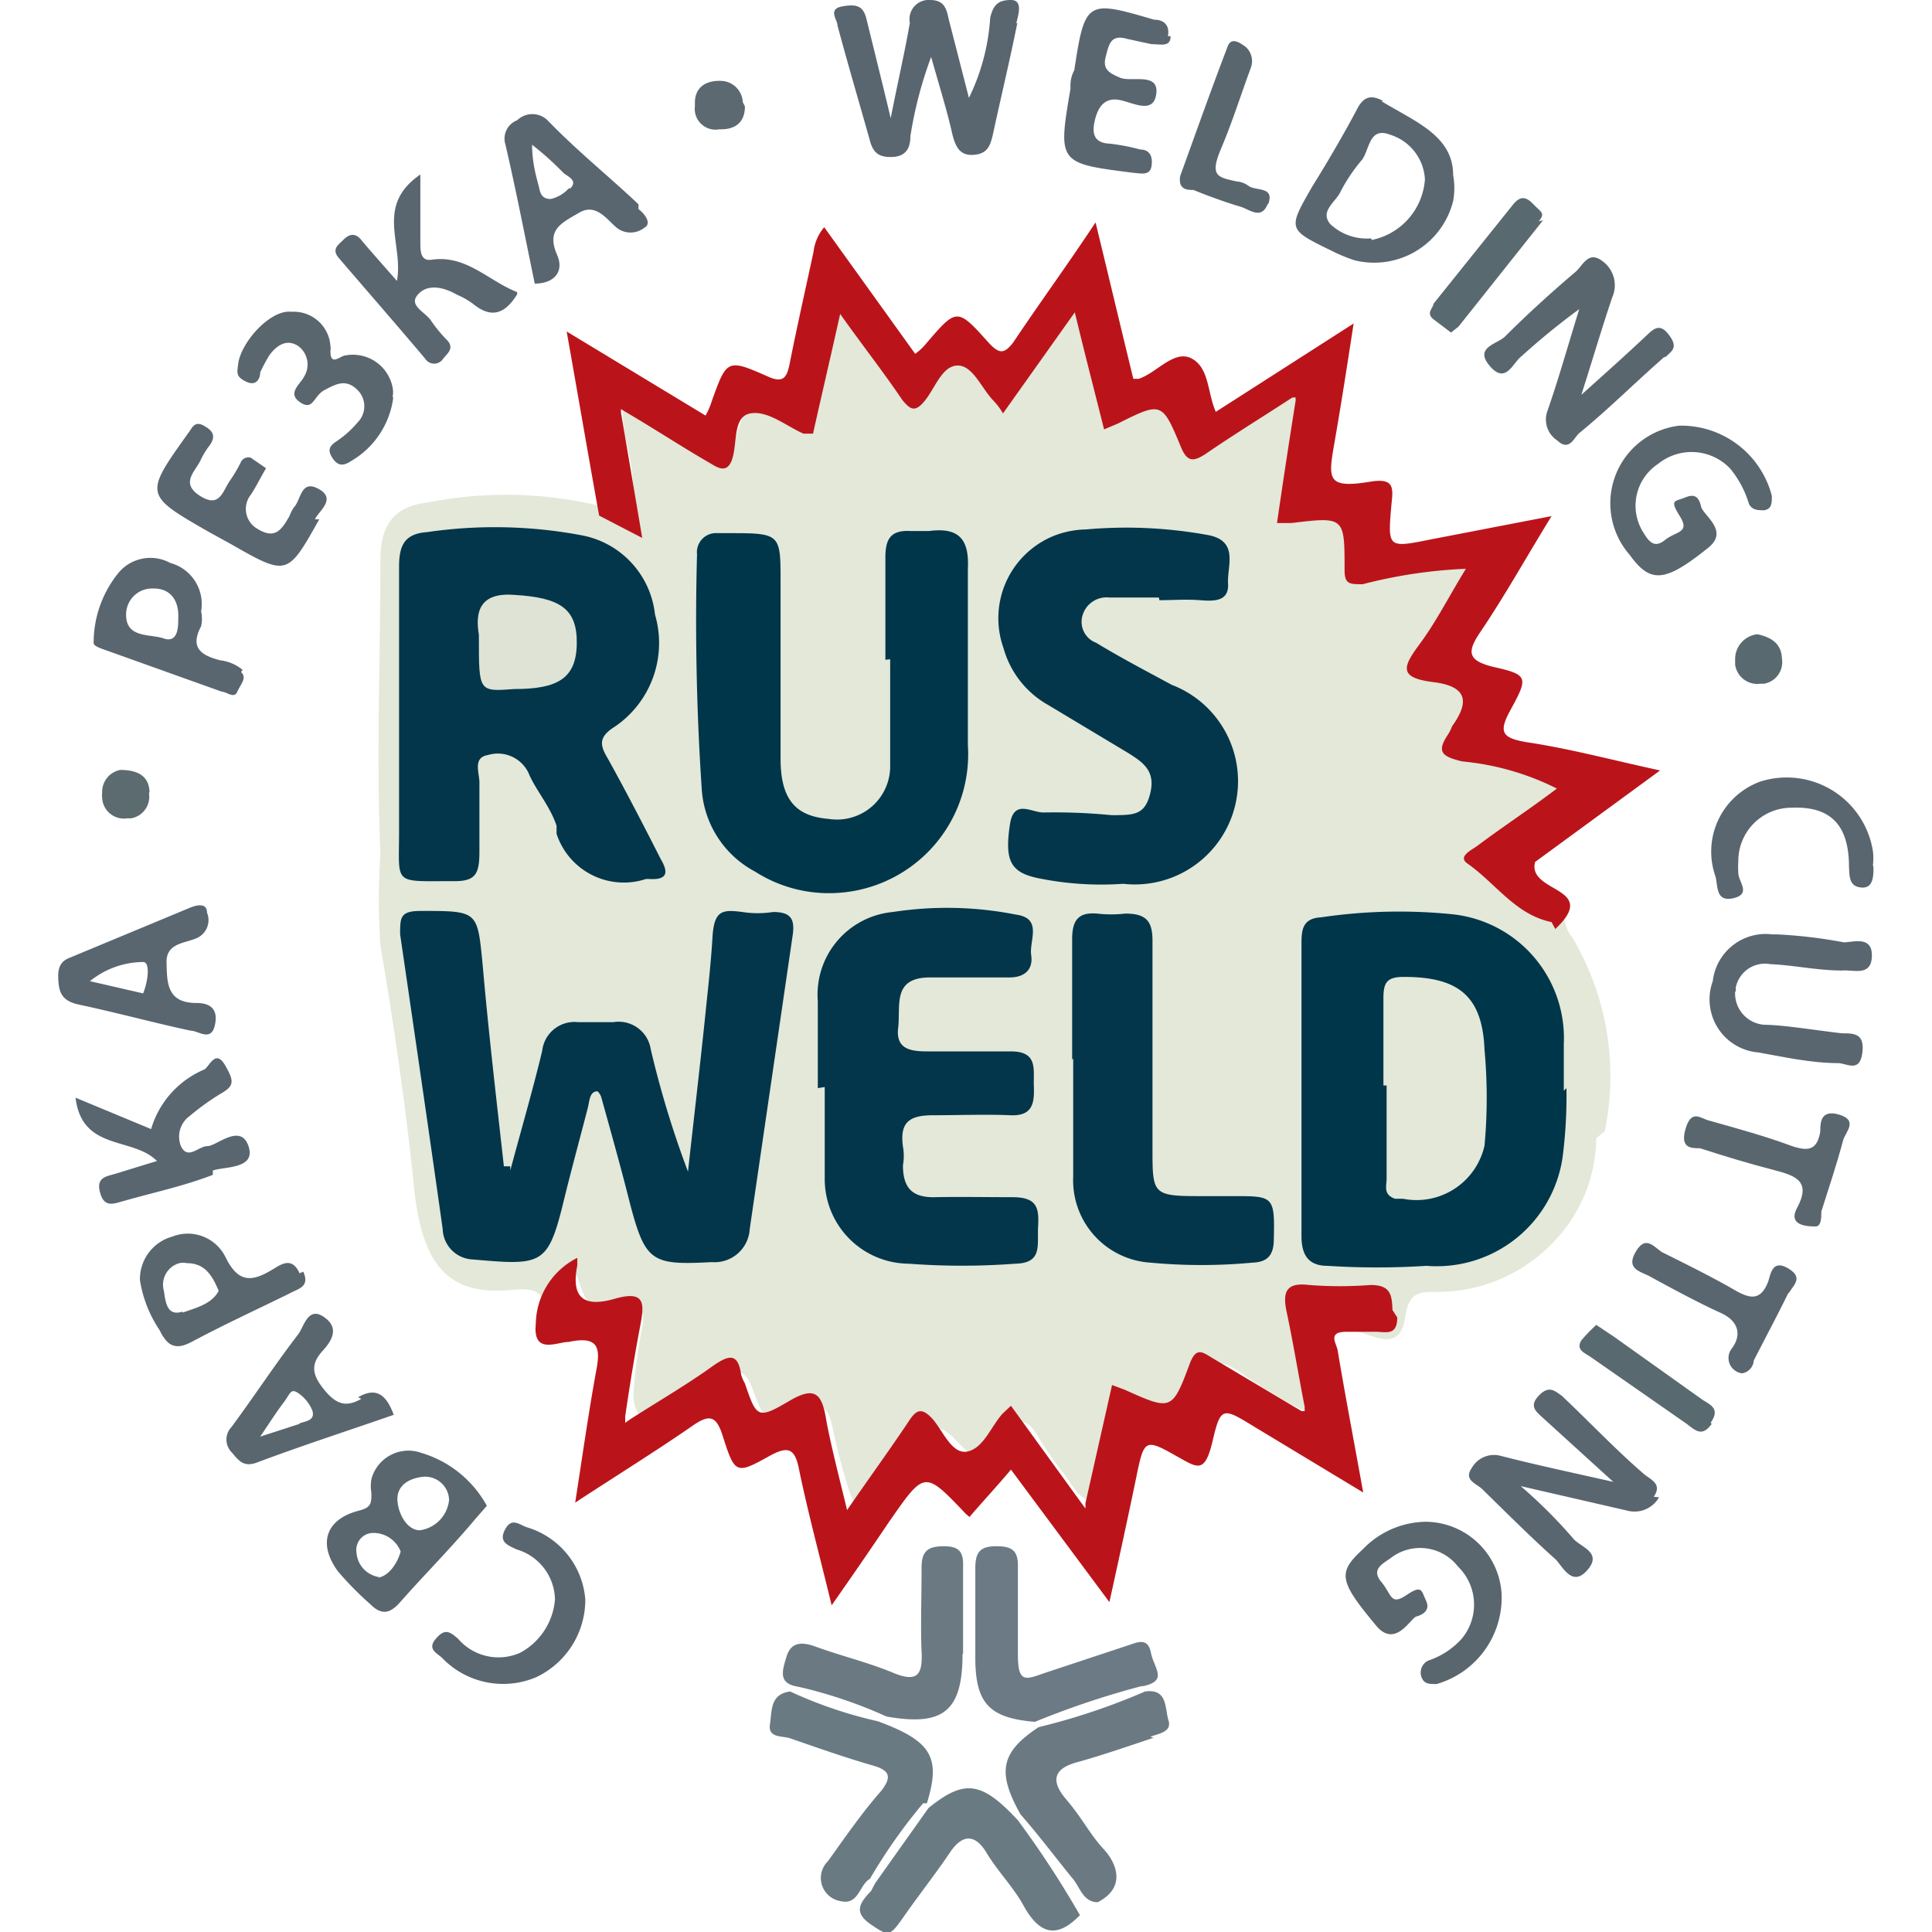
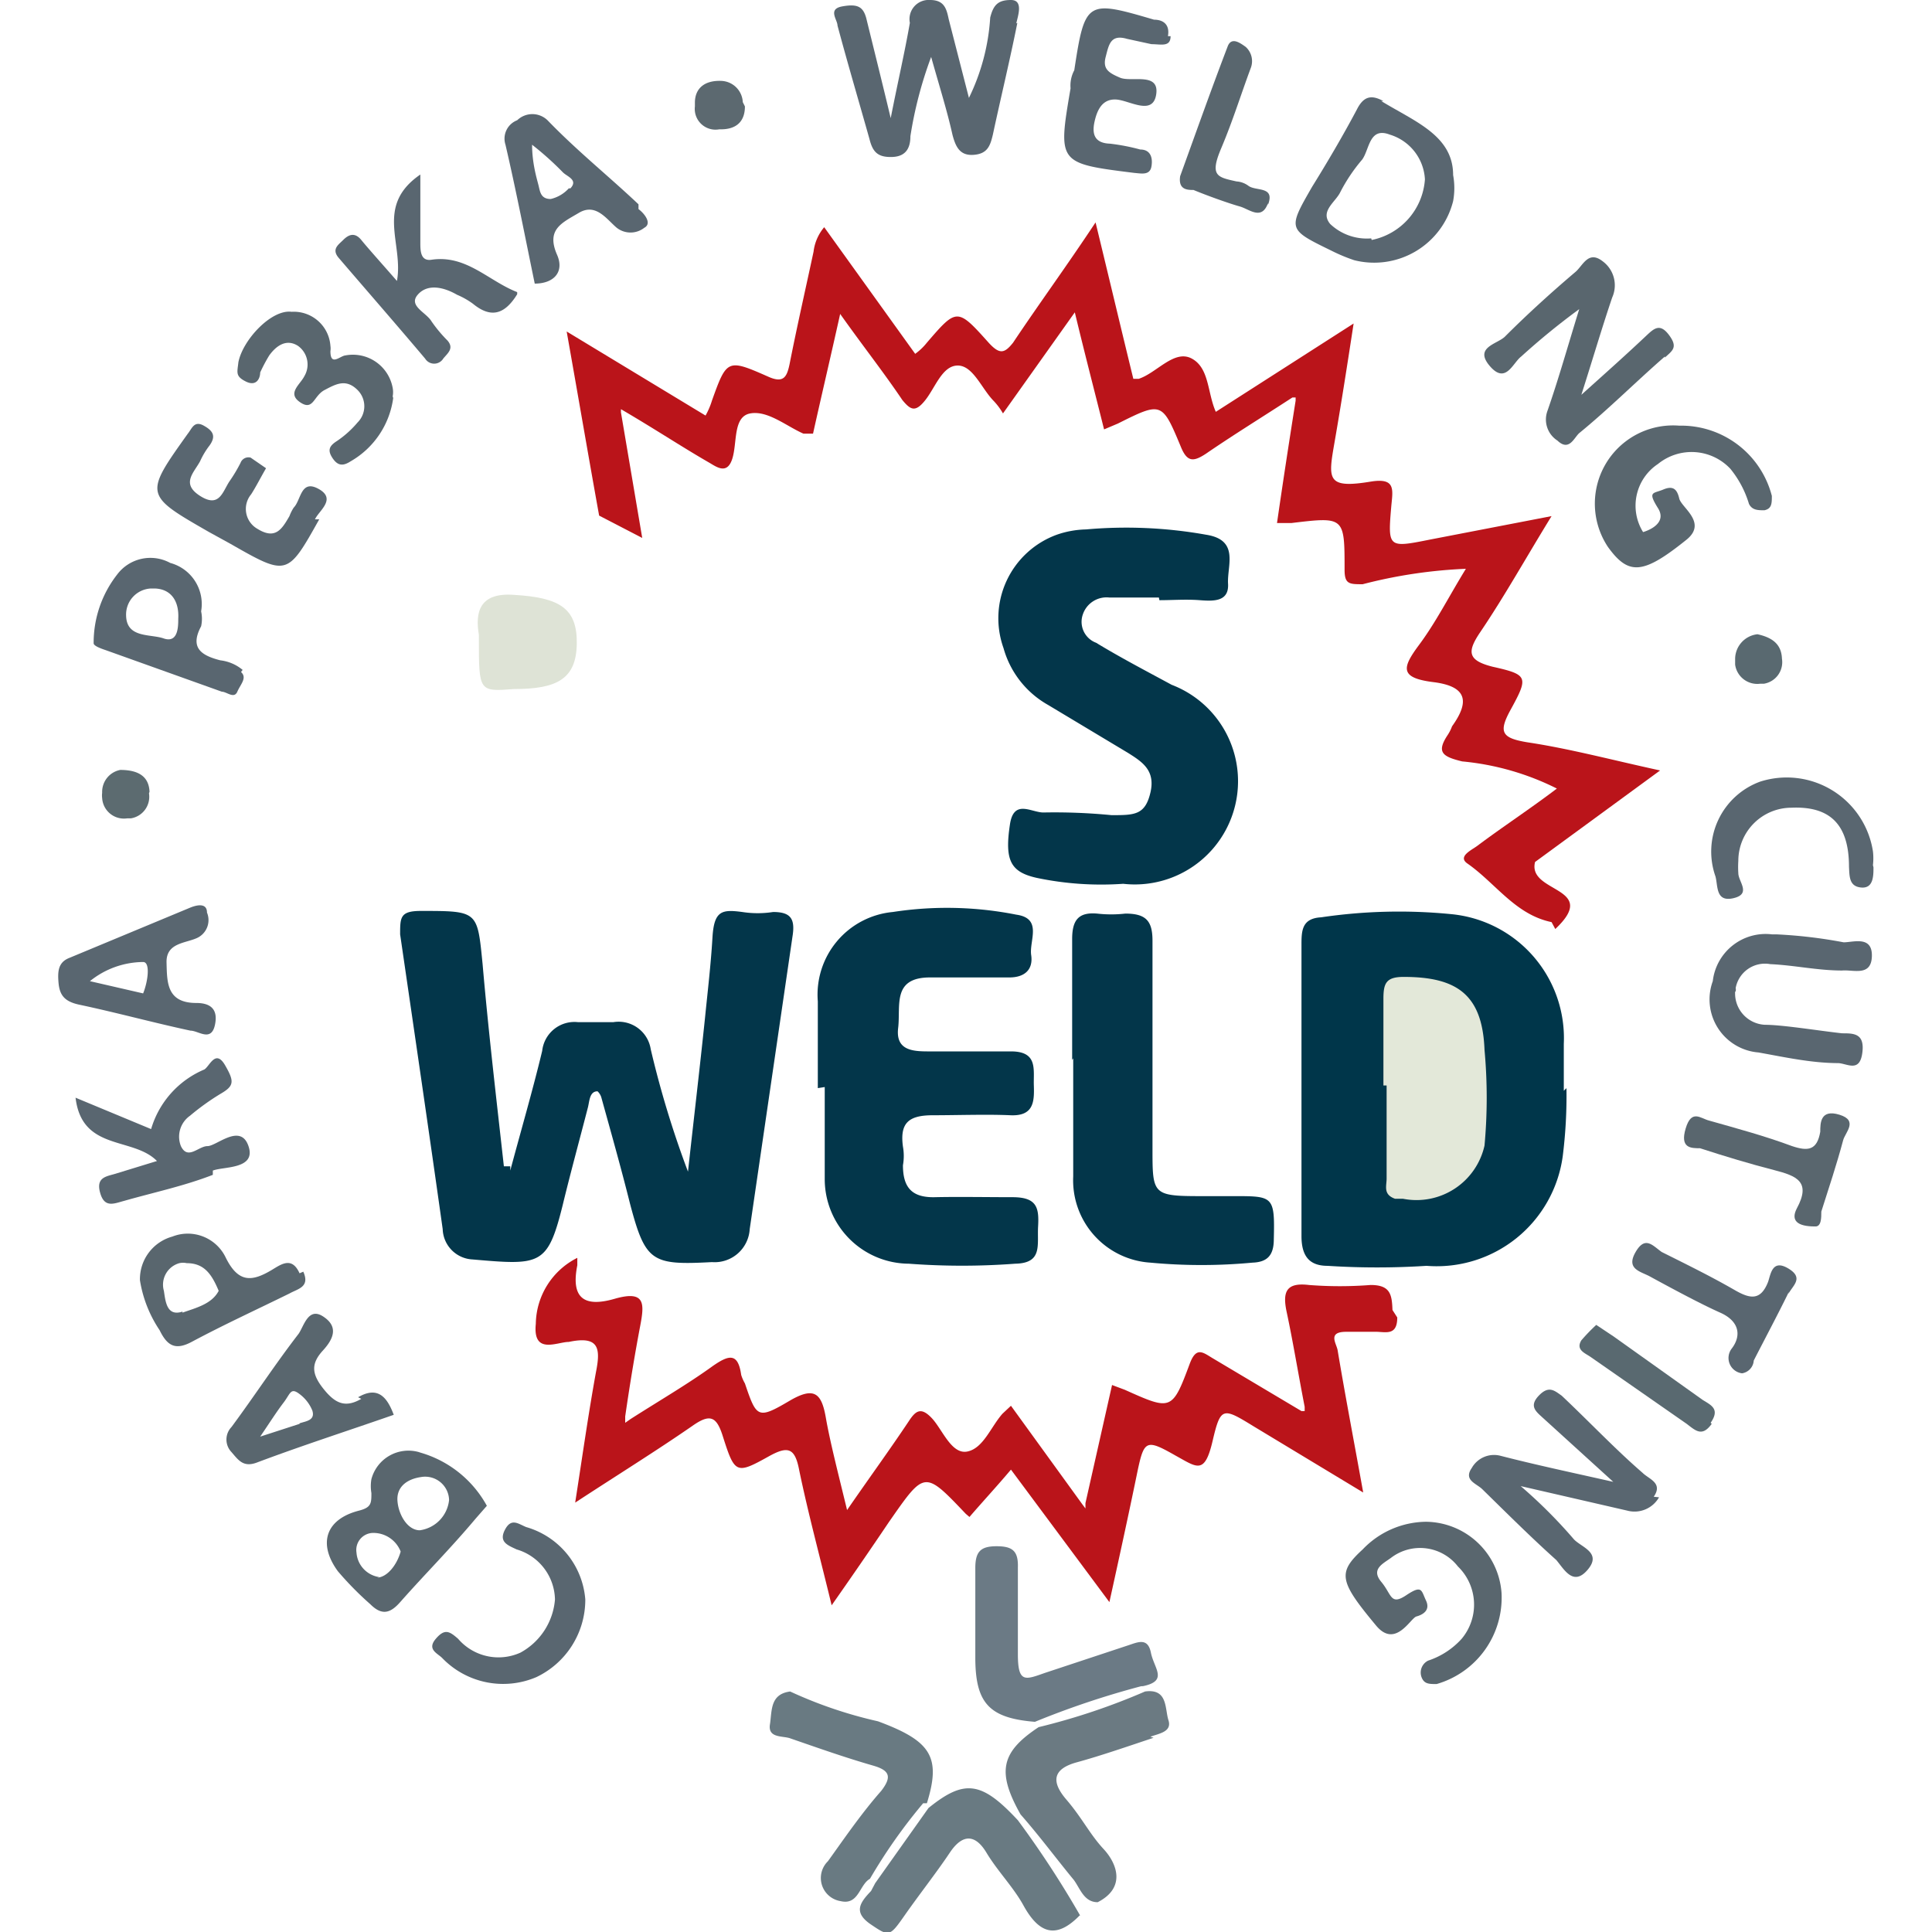
<svg xmlns="http://www.w3.org/2000/svg" id="bbf224de-a4fd-4745-831a-d3fc3ddb2f1c" viewBox="0 0 36.31 36.31">
  <defs>
    <style>.cls-1{fill:#e3e8d9;}.cls-2{fill:#ba141a;}.cls-3{fill:#596670;}.cls-4{fill:#697a82;}.cls-5{fill:#6b7a82;}.cls-6{fill:#6b7a85;}.cls-7{fill:#59666e;}.cls-8{fill:#596970;}.cls-9{fill:#5c6b70;}.cls-10{fill:#5c6970;}.cls-11{fill:#03364a;}.cls-12{fill:#00364a;}.cls-13{fill:#dee3d6;}</style>
  </defs>
  <title>RusWeld (Москва)</title>
-   <path class="cls-1" d="M30,21.39a2.85,2.85,0,0,1-.85,2,3,3,0,0,1-2.14.89c-.34,0-.53,0-.6.47-.1.73-.65.29-1,.26.12-.2.34-.14.52-.19s.2-.06.2-.18a.18.18,0,0,0-.18-.18h0c-.39,0-.77-.08-1.16-.1s-.25.23-.22.43c.07.44.19.87.22,1.32a.81.81,0,0,1-.06.39h0a.54.54,0,0,1-.39-.07,10.39,10.39,0,0,1-1.09-.68c-.31-.19-.47-.17-.58.22-.2.67-.27.69-1,.41-.33-.14-.47-.05-.54.27s-.13.61-.2.91,0,.56-.3.64h-.08c-.27,0-.39-.29-.54-.48a7,7,0,0,1-.53-.77c-.19-.3-.35-.28-.58,0-.51.54-.53.54-1,.05-.27-.25-.45-.23-.66.06a8.62,8.62,0,0,1-.74,1.05c-.14.16-.25.24-.33.23h0c-.08,0-.15-.14-.22-.35a12.23,12.23,0,0,1-.31-1.19c-.08-.38-.24-.48-.61-.31-.62.27-.65.26-.88-.37-.16-.44-.37-.43-.69-.2a9.72,9.72,0,0,1-.93.6.5.5,0,0,1-.43.1L12,26.57a.65.65,0,0,1-.09-.43A8.9,8.9,0,0,1,12.06,25c.08-.34,0-.5-.39-.47-.64.05-.64,0-.83-.56a.75.75,0,0,0-.35.57c0,.14,0,.34-.25.3,0-.42,0-.66-.59-.6-1.24.13-1.72-.47-1.87-1.94s-.37-3-.63-4.53a12.34,12.34,0,0,1,0-1.72c-.08-1.84,0-3.7,0-5.54,0-.66.27-1,.91-1.07a7.53,7.53,0,0,1,3.34.1c.17-.08.33.11.52,0a5.31,5.31,0,0,0-.18-1.37c0-.21-.11-.44.07-.59h0c.17-.11.35.07.5.15.35.19.68.39,1,.6s.44.12.55-.21c.25-.74.27-.75,1-.4.35.18.47.11.52-.26s.13-.73.22-1.09a.52.52,0,0,1,.29-.53h0c.23,0,.32.21.44.36a9.07,9.07,0,0,1,.69.94c.17.27.31.27.53,0,.55-.58.57-.58,1.12,0,.24.26.38.18.54-.06a8.45,8.45,0,0,1,.5-.72c.19-.23.3-.57.59-.55h.08c.28.08.25.46.33.71a5.51,5.51,0,0,1,.2.8c.07.35.21.45.56.28.65-.3.67-.29,1,.4.14.35.31.33.57.17s.73-.47,1.1-.67a.52.52,0,0,1,.38-.09h.05c.08.06.11.2.08.4a6.08,6.08,0,0,1-.18,1.27c-.09.42,0,.48.37.44.69-.08.79,0,.77.71,0,.44.15.5.51.4a6.53,6.53,0,0,1,1.16-.19c.24,0,.39,0,.44.13h0a.51.51,0,0,1-.07.4A9.45,9.45,0,0,1,27,12.05c-.17.27-.11.4.19.52.72.28.74.3.44,1-.13.3-.05.41.25.49a8.62,8.62,0,0,1,1.24.3c.44.18.48.35.12.65a9.41,9.41,0,0,1-.93.7c-.31.2-.36.37,0,.62a9.66,9.66,0,0,1,1.09.87.66.66,0,0,0,.15.42,5.1,5.1,0,0,1,.61,3.64" />
  <path class="cls-2" d="M29.16,17.33c-.68-.14-1.05-.73-1.58-1.1-.19-.13.07-.25.18-.33.48-.36,1-.7,1.5-1.08a5,5,0,0,0-1.78-.51c-.37-.09-.49-.17-.27-.5a.8.8,0,0,0,.08-.16c.33-.46.29-.75-.35-.83s-.59-.27-.27-.7.56-.91.88-1.43h0a9.19,9.19,0,0,0-1.94.29c-.25,0-.34,0-.34-.27,0-1,0-1-1-.88H24c.11-.76.22-1.48.35-2.3V7.47h-.06c-.6.39-1.12.71-1.63,1.06-.23.15-.35.16-.47-.14-.35-.84-.36-.84-1.18-.43l-.26.11c-.18-.72-.36-1.41-.55-2.2v0l-1.35,1.9a1.24,1.24,0,0,0-.17-.23c-.23-.23-.39-.67-.68-.67s-.42.41-.61.65-.28.18-.43,0c-.35-.52-.73-1-1.17-1.62v0c-.18.81-.35,1.53-.51,2.25h-.18c-.32-.14-.67-.44-1-.38s-.24.56-.34.86-.3.14-.44.06c-.52-.3-1-.62-1.65-1h0v.06l.4,2.36-.81-.42c-.2-1.11-.39-2.22-.61-3.46l2.61,1.58a1.39,1.39,0,0,0,.12-.28c.28-.78.29-.79,1.06-.45.29.13.35,0,.4-.24.14-.71.3-1.41.45-2.11a.87.87,0,0,1,.2-.46L17.2,6.65a1.1,1.1,0,0,0,.22-.21c.56-.65.57-.66,1.16,0,.21.23.3.2.46,0,.48-.72,1-1.43,1.55-2.26.26,1.07.48,2,.71,2.94h.1c.34-.11.67-.56,1-.38s.29.64.45,1l2.59-1.66c-.13.85-.24,1.55-.36,2.24s-.15.87.69.73c.45-.07.41.14.38.44-.07.81-.07.81.73.65l2.28-.44c-.48.78-.88,1.5-1.34,2.18-.25.37-.24.53.23.65.67.15.68.19.34.81-.23.42-.17.53.31.61.8.12,1.58.33,2.5.53L28.85,16.2c-.15.59,1.23.46.38,1.26" />
  <path class="cls-2" d="M26.26,24.76c0,.37-.24.26-.44.27H25.3c-.36,0-.18.22-.16.35.14.84.3,1.67.48,2.67L23.55,26.8c-.57-.35-.61-.36-.76.28s-.29.5-.69.28c-.58-.33-.6-.3-.74.38s-.32,1.51-.51,2.37L19,27.62c-.27.32-.53.6-.78.89l-.07-.06c-.78-.82-.77-.81-1.44.15-.33.49-.68,1-1.08,1.57-.22-.91-.44-1.72-.61-2.54-.08-.42-.21-.46-.57-.26-.61.34-.64.33-.86-.36-.12-.39-.24-.45-.58-.21-.68.47-1.39.91-2.2,1.44.14-.9.25-1.68.39-2.45.09-.45.06-.69-.51-.57-.22,0-.68.25-.62-.34a1.41,1.41,0,0,1,.78-1.24c0,.05,0,.1,0,.14-.12.6.11.8.7.63s.56.1.48.52-.18,1-.28,1.69v.12l.1-.07c.58-.37,1.08-.66,1.55-1,.29-.2.47-.26.53.17A.77.77,0,0,0,14,26c.22.65.24.68.85.32.45-.26.59-.14.67.32s.24,1.08.4,1.74h0c.42-.61.8-1.13,1.16-1.67.13-.2.23-.27.43-.06s.37.69.67.63.44-.46.66-.71l.16-.15,1.34,1.85.06.08v-.1l.5-2.22.24.09c.87.39.89.4,1.22-.49.12-.32.24-.22.42-.11l1.68,1h.06v-.08c-.13-.67-.22-1.23-.34-1.79-.08-.38,0-.55.42-.5a7.49,7.49,0,0,0,1.16,0c.37,0,.4.18.41.47" />
  <path class="cls-3" d="M19.12.43c-.14.7-.31,1.4-.46,2.1-.05.21-.1.36-.36.38s-.34-.15-.4-.38c-.1-.45-.24-.89-.4-1.46a7.6,7.6,0,0,0-.39,1.49c0,.19-.06.38-.34.39s-.37-.1-.43-.34c-.2-.71-.41-1.42-.6-2.13,0-.11-.19-.31.09-.36s.39,0,.45.22c.14.57.28,1.13.46,1.88C16.88,1.51,17,1,17.1.43A.36.36,0,0,1,17.48,0c.27,0,.31.17.35.36l.38,1.48a4,4,0,0,0,.4-1.51C18.67.09,18.76,0,19,0s.13.3.1.44" />
  <path class="cls-4" d="M20.29,36c-.44.45-.76.34-1.05-.18-.19-.35-.49-.65-.7-1s-.45-.36-.69,0S17.28,35.6,17,36s-.29.4-.63.17-.21-.41,0-.63l.08-.15,1-1.41c.68-.55,1-.5,1.68.23A18.42,18.42,0,0,1,20.3,36" />
  <path class="cls-4" d="M17.35,33.89a10.08,10.08,0,0,0-1,1.42c-.2.11-.21.5-.55.42a.44.44,0,0,1-.24-.75c.26-.36.62-.89,1-1.32.21-.27.16-.39-.16-.48-.52-.15-1-.32-1.55-.51-.14-.05-.42,0-.38-.26s0-.57.38-.62a8.23,8.23,0,0,0,1.65.56c1,.37,1.19.67.92,1.54" />
  <path class="cls-5" d="M21.68,32.66c-.48.16-1,.34-1.44.46s-.5.35-.2.7.44.65.7.93.42.73-.11,1c-.26,0-.33-.26-.45-.42-.33-.4-.64-.82-1-1.23-.45-.8-.37-1.17.34-1.64a12.36,12.36,0,0,0,2-.67c.43-.06.37.32.44.54s-.18.25-.34.31" />
  <path class="cls-6" d="M21.45,31.69a16.19,16.19,0,0,0-2,.67c-.86-.07-1.12-.35-1.12-1.21V29.47c0-.31.1-.41.4-.41s.41.09.4.4v1.63c0,.55.14.48.51.35l1.54-.51c.19-.06.39-.17.45.13s.33.53-.15.63" />
  <path class="cls-7" d="M31.29,6.7c-.54.47-1.07,1-1.61,1.44-.1.09-.19.35-.41.14a.47.47,0,0,1-.19-.55c.21-.6.38-1.21.6-1.92a13.22,13.22,0,0,0-1.09.89c-.16.12-.29.53-.59.18s.13-.41.28-.55c.42-.42.87-.83,1.33-1.22.14-.12.24-.41.51-.2a.56.56,0,0,1,.18.68c-.19.56-.36,1.14-.58,1.83.49-.44.86-.77,1.23-1.12.14-.13.25-.23.42,0s.06.29-.08.42" />
-   <path class="cls-5" d="M18.09,31.08c0,1.08-.36,1.37-1.43,1.18A8.67,8.67,0,0,0,15,31.7h0c-.38-.06-.3-.29-.22-.56s.27-.29.53-.2c.49.18,1,.3,1.48.5s.55,0,.53-.41,0-1,0-1.57c0-.31.12-.4.42-.4s.37.12.36.39v1.63" />
  <path class="cls-3" d="M31.18,28.14a.53.53,0,0,1-.6.25l-2-.46a9.4,9.4,0,0,1,1,1c.14.15.53.25.26.57s-.44,0-.59-.18c-.48-.43-.93-.88-1.39-1.33-.11-.11-.36-.17-.2-.4a.48.48,0,0,1,.54-.23c.66.17,1.32.31,2.12.49L29,26.65c-.13-.12-.27-.22-.08-.42s.3-.09.43,0c.51.48,1,1,1.52,1.45.12.12.39.19.21.45" />
  <path class="cls-7" d="M7.89,28.76c-.23,0-.4-.29-.42-.55s.17-.41.44-.45a.45.45,0,0,1,.53.43.64.64,0,0,1-.55.57m-.76.88a.5.5,0,0,1-.43-.46A.32.32,0,0,1,7,28.81H7a.55.55,0,0,1,.53.35c-.07.25-.25.48-.44.49m.78-2.36a.72.72,0,0,0-.89.51.77.77,0,0,0,0,.26c0,.19,0,.27-.23.33-.63.16-.78.62-.4,1.14a6,6,0,0,0,.61.62c.22.22.38.17.57-.05.46-.52.94-1,1.41-1.56l.21-.24a2.08,2.08,0,0,0-1.25-1" />
  <path class="cls-3" d="M25.77,4.48A1,1,0,0,1,25,4.21c-.2-.24.1-.41.19-.6A3.18,3.18,0,0,1,25.6,3c.14-.19.13-.62.52-.47a.93.93,0,0,1,.66.84,1.25,1.25,0,0,1-1,1.14M26,1.9c-.22-.12-.37-.1-.5.16-.26.49-.56,1-.84,1.45-.46.8-.46.8.36,1.2a3.25,3.25,0,0,0,.43.18,1.53,1.53,0,0,0,1.86-1.11,1.34,1.34,0,0,0,0-.49c0-.74-.71-1-1.35-1.39" />
-   <path class="cls-7" d="M33.16,9.59c-.12,0-.23,0-.29-.12a1.91,1.91,0,0,0-.35-.66,1,1,0,0,0-1.36-.09A.94.94,0,0,0,30.88,10l0,0c.1.16.2.32.41.15s.48-.13.28-.45-.09-.27.1-.35.26,0,.3.17.53.45.14.77c-.82.66-1.09.68-1.48.14A1.47,1.47,0,0,1,31.56,8,1.76,1.76,0,0,1,33.3,9.32c0,.14,0,.24-.14.27" />
+   <path class="cls-7" d="M33.16,9.59c-.12,0-.23,0-.29-.12a1.91,1.91,0,0,0-.35-.66,1,1,0,0,0-1.36-.09A.94.94,0,0,0,30.88,10l0,0s.48-.13.28-.45-.09-.27.1-.35.26,0,.3.17.53.45.14.77c-.82.66-1.09.68-1.48.14A1.47,1.47,0,0,1,31.56,8,1.76,1.76,0,0,1,33.3,9.32c0,.14,0,.24-.14.27" />
  <path class="cls-7" d="M27,31.65c-.14,0-.23,0-.28-.12a.25.25,0,0,1,.12-.32,1.47,1.47,0,0,0,.63-.41,1,1,0,0,0-.07-1.36.9.9,0,0,0-1.26-.16c-.15.11-.38.21-.18.45s.17.45.47.25.28-.09.37.1-.07.27-.18.3-.39.6-.75.18c-.7-.84-.74-1-.26-1.44a1.67,1.67,0,0,1,1.19-.52,1.44,1.44,0,0,1,1.42,1.34A1.69,1.69,0,0,1,27,31.65" />
  <path class="cls-3" d="M9.72,5.53c-.24.39-.5.45-.83.18a1.46,1.46,0,0,0-.3-.17c-.26-.15-.56-.21-.74,0s.16.33.26.5a2.6,2.6,0,0,0,.3.36c.13.15,0,.24-.08.34a.2.2,0,0,1-.34,0c-.54-.64-1.09-1.27-1.63-1.9-.13-.16,0-.24.09-.33s.21-.16.34,0,.4.46.67.77c.13-.7-.42-1.41.44-2V4.56c0,.15,0,.36.22.32.65-.09,1.06.4,1.6.61" />
  <path class="cls-3" d="M4,22.08c-.54.21-1.11.33-1.67.49-.19.05-.37.14-.45-.16s.14-.3.32-.36l.75-.23c-.45-.46-1.41-.18-1.53-1.19l1.42.59a1.75,1.75,0,0,1,1-1.12c.1-.06.21-.39.39-.08s.17.39-.09.54a4.57,4.57,0,0,0-.57.41.48.48,0,0,0-.17.57c.13.27.33,0,.5,0s.62-.44.77,0S4.2,21.92,4,22" />
  <path class="cls-7" d="M5.63,26.76,4.89,27c.19-.28.31-.47.44-.64s.13-.29.3-.16a.73.73,0,0,1,.24.31c.06.19-.13.2-.24.24m1.16-.46c-.31.18-.5.08-.72-.2s-.22-.47,0-.71.28-.46,0-.64-.36.19-.46.33c-.44.57-.83,1.17-1.26,1.75a.34.34,0,0,0,0,.47l0,0c.13.15.22.29.47.2.85-.32,1.72-.6,2.58-.9-.13-.35-.31-.54-.67-.33" />
  <path class="cls-3" d="M10.69,3.54a.66.66,0,0,1-.34.2c-.19,0-.2-.14-.23-.26S10,3.07,10,2.72a5.8,5.8,0,0,1,.58.52c.08.08.29.14.14.3m1.28.3c-.56-.53-1.15-1-1.71-1.58a.41.41,0,0,0-.57,0,.37.37,0,0,0-.22.46c.2.86.37,1.74.55,2.61.36,0,.56-.22.42-.54-.21-.48.09-.6.41-.79s.52.12.71.28a.42.42,0,0,0,.52,0c.15-.08,0-.27-.11-.35" />
  <path class="cls-3" d="M32.61,18.64a.59.59,0,0,0,.56.62c.33,0,1,.11,1.45.16.22,0,.43,0,.38.37s-.28.2-.45.19c-.5,0-1-.11-1.5-.2a1,1,0,0,1-.86-1.34,1,1,0,0,1,1.11-.88h.08a9,9,0,0,1,1.27.15c.18,0,.54-.13.53.26s-.35.25-.56.27c-.46,0-.9-.1-1.35-.12a.56.56,0,0,0-.65.45.13.13,0,0,1,0,.06" />
  <path class="cls-3" d="M2.69,18.67l-1-.23a1.61,1.61,0,0,1,1-.36c.14,0,.09.37,0,.59m1,.18c-.56,0-.55-.39-.56-.76s.35-.36.57-.46a.37.37,0,0,0,.19-.48c0-.19-.2-.14-.32-.09L1.31,18c-.21.08-.23.24-.21.47s.11.35.38.41c.71.15,1.4.34,2.1.49.15,0,.39.22.46-.11s-.13-.41-.35-.41" />
  <path class="cls-3" d="M6,9.76c-.6,1.07-.6,1.07-1.67.46L3.93,10c-1.22-.7-1.22-.7-.4-1.85.08-.1.12-.25.3-.15s.23.2.11.37a1.49,1.49,0,0,0-.18.3c-.12.22-.36.42,0,.65s.42-.07.55-.27a2.84,2.84,0,0,0,.21-.35.16.16,0,0,1,.19-.1l0,0L5,8.8c-.11.19-.19.35-.28.49a.43.43,0,0,0,.12.65c.34.21.46,0,.6-.24a.8.8,0,0,1,.08-.16c.14-.14.13-.54.47-.35s0,.41-.07.57" />
  <path class="cls-3" d="M22,.68c0,.21-.18.15-.36.15l-.46-.1c-.31-.09-.34.11-.4.34s.06.3.27.39.74-.11.68.31-.51.11-.76.1-.35.19-.4.42,0,.4.29.41a3.85,3.85,0,0,1,.57.11c.19,0,.24.15.21.32s-.19.13-.32.12c-1.44-.18-1.44-.18-1.2-1.59a.61.61,0,0,1,.07-.34C20.39,0,20.43,0,21.69.37c.17,0,.3.09.26.31" />
  <path class="cls-7" d="M3.43,24.65c-.3.1-.32-.2-.35-.39a.42.42,0,0,1,.29-.52.32.32,0,0,1,.14,0c.33,0,.47.21.6.52-.13.25-.43.32-.68.41m2.2-.74c-.14-.31-.33-.18-.51-.07-.38.23-.64.26-.88-.23a.79.79,0,0,0-1-.39.83.83,0,0,0-.61.82A2.34,2.34,0,0,0,3,25c.15.31.31.38.62.21.6-.32,1.21-.6,1.82-.9.16-.09.39-.12.26-.41" />
  <path class="cls-3" d="M3.08,12c-.25-.09-.7,0-.71-.43a.49.49,0,0,1,.47-.51h.05c.31,0,.48.22.46.57,0,.14,0,.46-.27.37m1.48.59a.8.8,0,0,0-.42-.18c-.35-.09-.58-.23-.36-.64a.66.66,0,0,0,0-.28.8.8,0,0,0-.58-.91.78.78,0,0,0-1,.22,2.08,2.08,0,0,0-.44,1.29c0,.05.14.1.23.13L4.17,13c.09,0,.23.14.29,0s.19-.26.07-.37" />
  <path class="cls-7" d="M7.39,7.48a1.62,1.62,0,0,1-.8,1.19c-.14.09-.24.09-.34-.06s-.06-.23.08-.32a1.88,1.88,0,0,0,.39-.35.43.43,0,0,0,0-.61l0,0c-.22-.22-.41-.11-.62,0s-.21.4-.46.23,0-.33.08-.49a.43.43,0,0,0-.12-.57c-.22-.14-.41,0-.54.18A3.07,3.07,0,0,0,4.89,7c0,.11-.07.27-.27.17S4.46,7,4.48,6.81c.08-.42.62-1,1-.95a.69.69,0,0,1,.73.64.34.34,0,0,1,0,.1c0,.29.18.09.28.08a.76.76,0,0,1,.89.61.43.43,0,0,1,0,.16" />
  <path class="cls-3" d="M35.21,16.3c0,.16,0,.4-.23.38s-.22-.21-.23-.39c0-.81-.37-1.14-1.08-1.11a1,1,0,0,0-1,1,1.79,1.79,0,0,0,0,.23c0,.16.25.39-.09.47s-.29-.23-.34-.41a1.4,1.4,0,0,1,.84-1.78A1.64,1.64,0,0,1,35.2,16a1.14,1.14,0,0,1,0,.26" />
  <path class="cls-3" d="M11,30.07a1.61,1.61,0,0,1-.92,1.45,1.59,1.59,0,0,1-1.77-.36c-.09-.09-.29-.16-.12-.36s.26-.14.42,0a1,1,0,0,0,1.17.26,1.25,1.25,0,0,0,.65-1,1,1,0,0,0-.72-.94c-.17-.08-.34-.14-.22-.37s.25-.11.4-.05A1.54,1.54,0,0,1,11,30.06" />
  <path class="cls-3" d="M33.62,24.28c-.21.43-.44.86-.66,1.29a.26.26,0,0,1-.22.24.29.29,0,0,1-.19-.47c.18-.24.14-.51-.22-.67s-.9-.45-1.34-.69c-.18-.09-.43-.14-.25-.45s.32-.12.49,0c.46.23.93.46,1.38.72.28.16.48.2.62-.16.05-.15.08-.43.38-.25s.08.32,0,.48" />
  <path class="cls-7" d="M34.64,21.43c-.12.45-.27.9-.41,1.34,0,.12,0,.29-.12.28-.33,0-.46-.11-.34-.34.27-.5,0-.61-.43-.72s-.93-.26-1.39-.41c-.17,0-.38,0-.27-.37s.28-.19.44-.15c.53.15,1.05.29,1.56.48.3.1.47.08.53-.27,0-.16,0-.43.36-.32s.11.33.07.48" />
  <path class="cls-7" d="M23.83,3.82c-.12.33-.35.11-.53.06s-.58-.19-.87-.31c-.11,0-.29,0-.25-.26.29-.8.58-1.62.89-2.43.07-.2.24-.07.34,0a.36.36,0,0,1,.1.39c-.19.51-.34,1-.56,1.52s-.07.54.29.62a.42.42,0,0,1,.22.08c.14.11.51,0,.37.36" />
-   <path class="cls-8" d="M29,4.14l-1.59,2-.14.11L26.94,6c-.15-.12,0-.21,0-.29l1.5-1.87c.13-.16.24-.15.38,0s.23.16.1.32" />
  <path class="cls-8" d="M32.17,26.76c-.18.25-.3.13-.47,0L29.89,25.5c-.1-.07-.28-.13-.17-.31A3.47,3.47,0,0,1,30,24.9l.33.22L32,26.31c.16.1.33.17.15.43" />
  <path class="cls-9" d="M2.8,14.91a.41.41,0,0,1-.34.47H2.39A.41.41,0,0,1,1.92,15a.38.38,0,0,1,0-.1.42.42,0,0,1,.34-.43c.4,0,.54.17.55.41" />
  <path class="cls-8" d="M33.49,12.38a.41.41,0,0,1-.34.47h-.07a.42.42,0,0,1-.47-.36v-.11a.47.47,0,0,1,.42-.46c.27.06.45.18.46.46" />
  <path class="cls-10" d="M14,2c0,.3-.18.44-.48.43A.39.39,0,0,1,13.06,2V1.93c0-.26.17-.42.49-.41a.42.42,0,0,1,.41.4s0,0,0,0" />
  <path class="cls-11" d="M9.59,22c.2-.75.42-1.5.6-2.25a.61.61,0,0,1,.67-.54h.67a.61.61,0,0,1,.7.51v0a18.47,18.47,0,0,0,.7,2.3c.11-1,.22-1.93.32-2.89.05-.5.11-1,.14-1.51s.18-.53.56-.48a1.88,1.88,0,0,0,.58,0c.32,0,.41.12.37.42l-.81,5.54a.66.66,0,0,1-.71.62c-1.13.06-1.25,0-1.54-1.1-.17-.68-.36-1.35-.54-2a.26.26,0,0,0-.07-.11c-.15,0-.15.18-.18.3-.16.62-.33,1.24-.48,1.86-.28,1.12-.42,1.11-1.69,1a.59.59,0,0,1-.56-.57c-.26-1.85-.53-3.69-.8-5.54,0-.32,0-.44.39-.44,1.08,0,1.06,0,1.16,1,.11,1.27.26,2.54.4,3.8h.12" />
  <path class="cls-12" d="M29.44,20.45a9.07,9.07,0,0,1-.07,1.28,2.39,2.39,0,0,1-2.56,2.06,14.44,14.44,0,0,1-1.86,0c-.34,0-.49-.18-.49-.56V17.77c0-.27,0-.51.37-.53a10,10,0,0,1,2.44-.06,2.34,2.34,0,0,1,2.12,2.44v.88h0" />
-   <path class="cls-11" d="M7.5,13.27V10.65c0-.41.11-.62.53-.65a8.81,8.81,0,0,1,2.9.06,1.7,1.7,0,0,1,1.38,1.49,1.9,1.9,0,0,1-.76,2.11c-.3.19-.28.34-.13.59.35.63.68,1.27,1,1.9.16.27.1.39-.22.37h-.06a1.33,1.33,0,0,1-1.68-.85c0-.05,0-.1,0-.15-.12-.37-.4-.68-.53-1a.64.64,0,0,0-.76-.33c-.3.05-.15.35-.16.54,0,.43,0,.85,0,1.28s-.08.56-.51.55c-1.12,0-1,.08-1-.92V13.3" />
-   <path class="cls-12" d="M16.64,12.4V10.47c0-.35.11-.51.47-.49h.35c.54-.07.76.13.73.71V14a2.61,2.61,0,0,1-2.43,2.78,2.57,2.57,0,0,1-1.57-.4,1.89,1.89,0,0,1-1-1.53c-.1-1.47-.13-3-.09-4.43a.36.36,0,0,1,.39-.4h.18c1,0,1,0,1,.92v3.32c0,.76.28,1.08.9,1.13a1,1,0,0,0,1.16-1c0-.76,0-1.32,0-2h0" />
  <path class="cls-11" d="M15.37,20.45V18.82a1.56,1.56,0,0,1,1.41-1.68h0a6.69,6.69,0,0,1,2.32.05c.5.07.24.49.28.76s-.12.42-.41.42H17.48c-.72,0-.55.53-.6.95s.27.44.57.44H19c.51,0,.42.34.43.64s0,.58-.44.56-1,0-1.46,0-.62.15-.56.59a1,1,0,0,1,0,.35c0,.42.17.61.6.6s1,0,1.46,0,.5.2.48.55.09.69-.43.7a13.35,13.35,0,0,1-2,0,1.59,1.59,0,0,1-1.58-1.59V20.43" />
  <path class="cls-11" d="M21.78,11.23h-.93a.47.47,0,0,0-.5.32.42.42,0,0,0,.25.53c.46.28.94.53,1.42.79a1.94,1.94,0,0,1-.91,3.74,5.9,5.9,0,0,1-1.62-.11c-.5-.11-.61-.33-.51-1,.07-.49.4-.23.63-.23a11,11,0,0,1,1.28.05c.43,0,.63,0,.73-.42s-.15-.58-.42-.75l-1.5-.9a1.77,1.77,0,0,1-.84-1.07,1.67,1.67,0,0,1,1-2.13,1.78,1.78,0,0,1,.55-.1,8.54,8.54,0,0,1,2.26.1c.63.1.39.58.41.92s-.27.33-.53.31-.51,0-.76,0h0" />
  <path class="cls-11" d="M20.15,19.92V17.65c0-.36.12-.51.47-.48a2.35,2.35,0,0,0,.53,0c.39,0,.51.14.51.51v3.91c0,.85,0,.89.89.89h.64c.74,0,.77,0,.75.81,0,.3-.12.43-.4.44a10.26,10.26,0,0,1-1.92,0,1.55,1.55,0,0,1-1.45-1.62V19.89" />
  <path class="cls-1" d="M26,20.4V18.77c0-.29.05-.41.38-.41,1,0,1.48.33,1.52,1.37a9.85,9.85,0,0,1,0,1.8,1.31,1.31,0,0,1-1.53,1l-.15,0c-.23-.08-.16-.24-.16-.38V20.4" />
  <path class="cls-13" d="M9,11.93c-.07-.41,0-.8.66-.75.87.05,1.19.26,1.18.92s-.37.85-1.18.85C9,13,9,13,9,12" />
</svg>